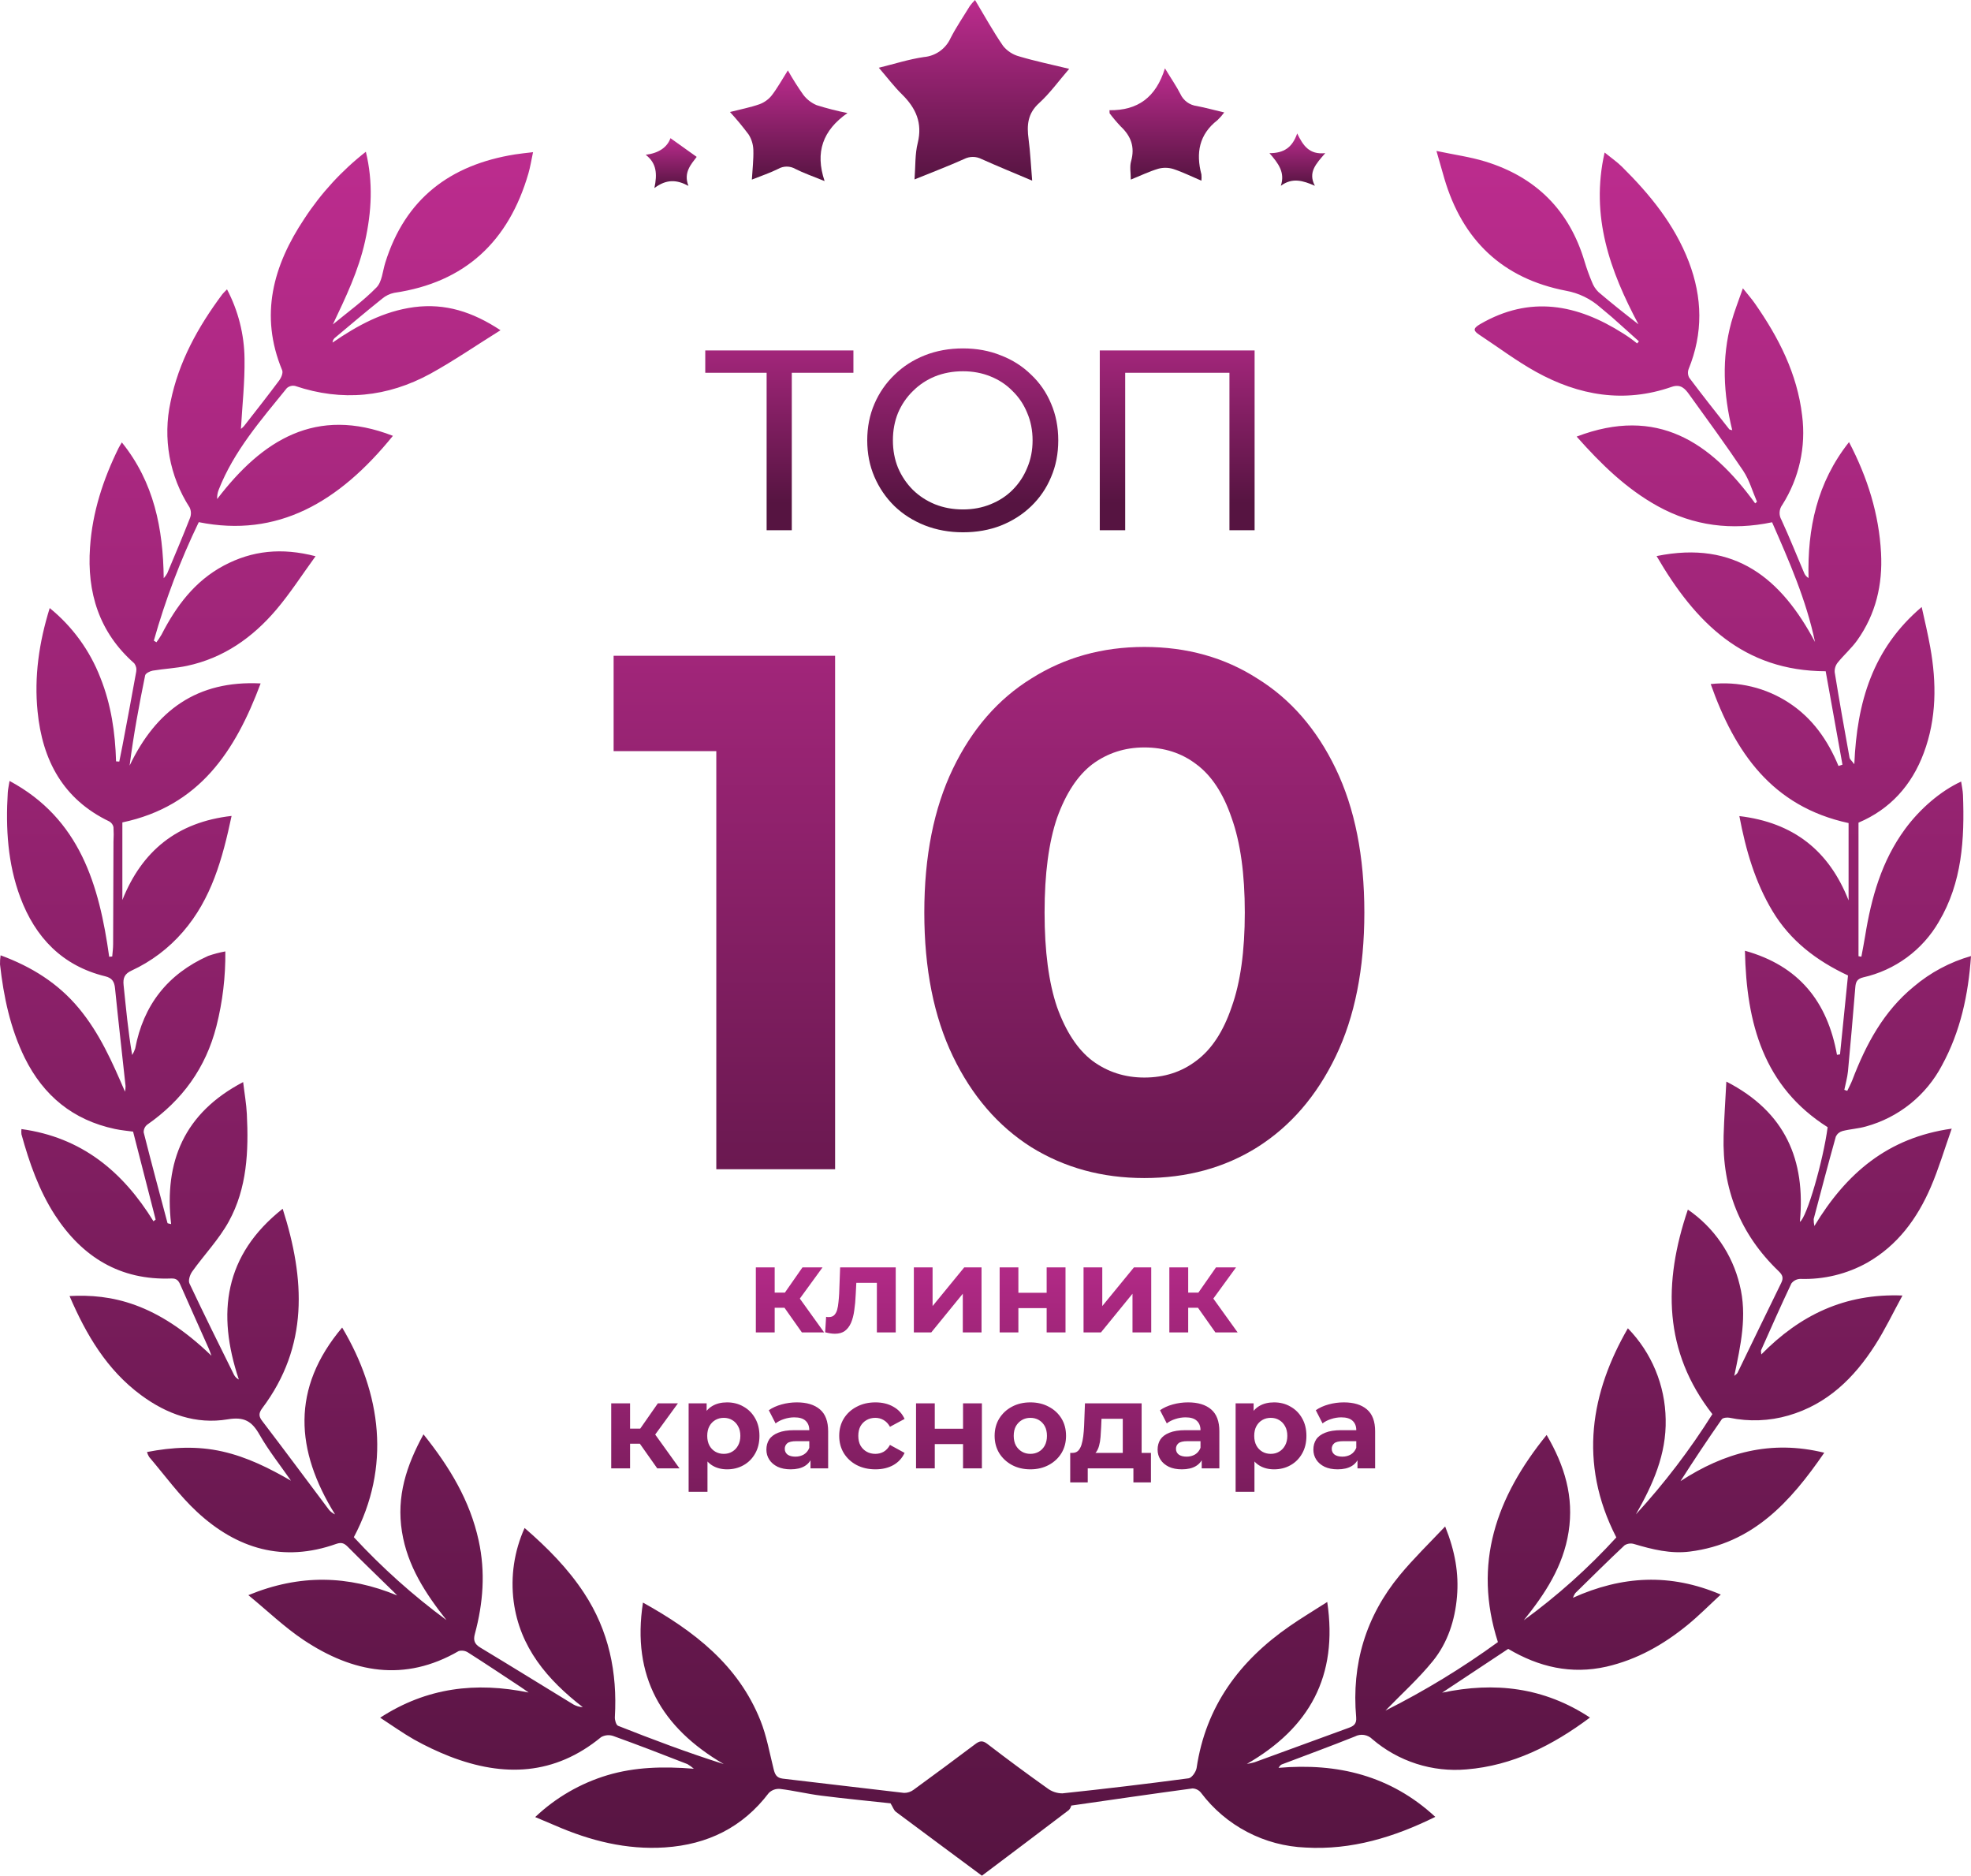
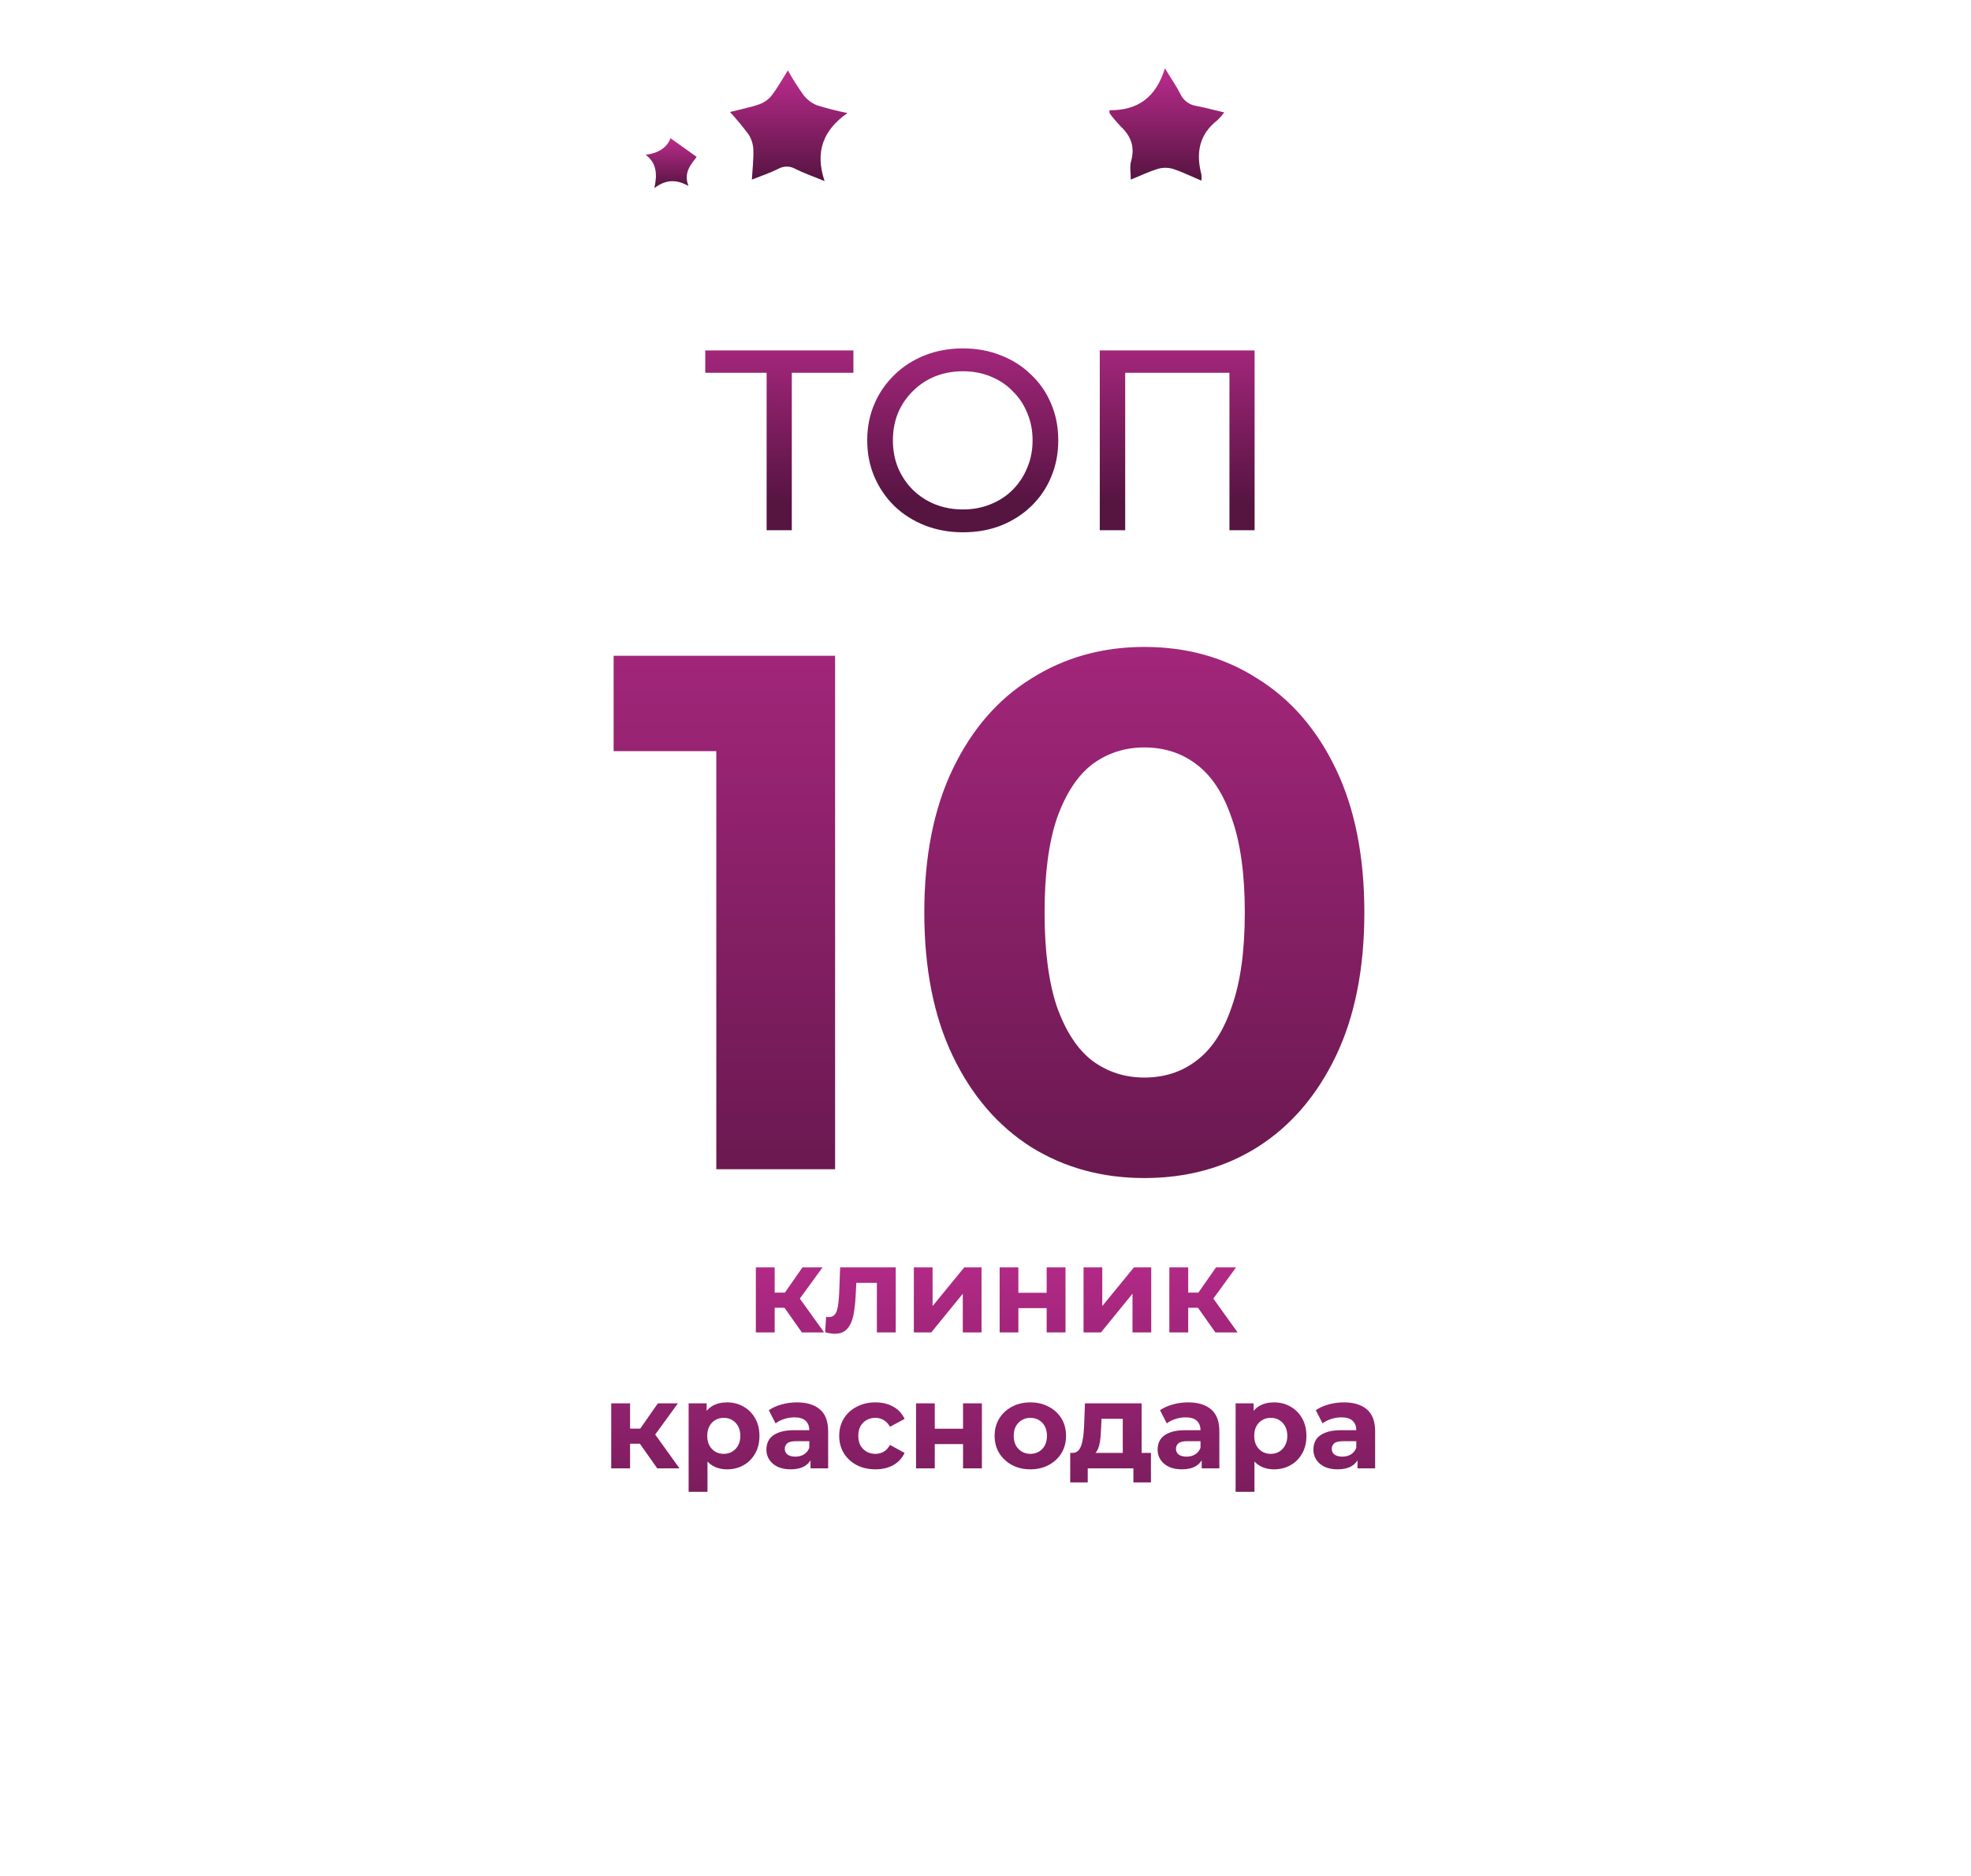
<svg xmlns="http://www.w3.org/2000/svg" width="145" height="138" viewBox="0 0 145 138" fill="none">
-   <path d="M75.933 13.287C74.542 12.697 73.364 12.216 72.203 11.695C72.006 11.595 71.788 11.542 71.567 11.542C71.346 11.542 71.128 11.595 70.931 11.695C69.77 12.216 68.578 12.669 67.279 13.197C67.353 12.226 67.306 11.338 67.516 10.508C67.872 9.049 67.386 7.959 66.37 6.954C65.784 6.381 65.287 5.72 64.652 4.983C65.818 4.696 66.881 4.353 67.969 4.196C68.389 4.159 68.792 4.011 69.136 3.767C69.481 3.523 69.754 3.192 69.928 2.808C70.348 1.986 70.876 1.218 71.35 0.438C71.466 0.283 71.592 0.137 71.729 0C72.44 1.185 73.063 2.32 73.798 3.383C74.102 3.757 74.517 4.025 74.982 4.149C76.15 4.497 77.352 4.746 78.657 5.063C77.88 5.964 77.236 6.862 76.442 7.584C75.594 8.352 75.532 9.215 75.669 10.229C75.795 11.184 75.838 12.153 75.933 13.287Z" fill="url(#paint0_linear_173_7)" />
  <path d="M60.662 13.318C59.788 12.961 59.127 12.736 58.511 12.423C58.318 12.312 58.1 12.253 57.878 12.253C57.656 12.253 57.438 12.312 57.245 12.423C56.648 12.721 56.006 12.932 55.312 13.209C55.357 12.442 55.444 11.731 55.421 11.025C55.409 10.625 55.29 10.236 55.077 9.897C54.648 9.321 54.189 8.768 53.703 8.238C54.502 8.035 55.21 7.9 55.883 7.663C56.234 7.531 56.543 7.307 56.776 7.014C57.196 6.469 57.53 5.857 57.961 5.177C58.307 5.792 58.684 6.389 59.091 6.966C59.347 7.306 59.689 7.571 60.081 7.736C60.825 7.97 61.581 8.163 62.346 8.314C60.527 9.589 59.951 11.193 60.662 13.318Z" fill="url(#paint1_linear_173_7)" />
  <path d="M81.621 8.106C83.692 8.134 85.04 7.17 85.701 5.025C86.175 5.812 86.554 6.35 86.841 6.921C86.951 7.158 87.119 7.363 87.33 7.516C87.541 7.669 87.788 7.766 88.047 7.798C88.701 7.921 89.343 8.106 90.063 8.271C89.915 8.473 89.749 8.662 89.568 8.835C88.211 9.885 87.969 11.257 88.384 12.83C88.399 12.983 88.399 13.137 88.384 13.29C87.644 12.977 86.995 12.652 86.315 12.43C85.956 12.319 85.573 12.313 85.211 12.411C84.545 12.61 83.912 12.918 83.19 13.209C83.19 12.735 83.095 12.261 83.209 11.863C83.505 10.821 83.209 10.015 82.448 9.3C82.158 8.994 81.885 8.672 81.631 8.335L81.621 8.106Z" fill="url(#paint2_linear_173_7)" />
-   <path d="M93.39 11.266C94.449 11.266 95.072 10.852 95.43 9.814C95.866 10.707 96.309 11.387 97.496 11.264C96.816 12.048 96.207 12.671 96.731 13.664C95.845 13.278 95.072 13.043 94.227 13.664C94.556 12.681 94.039 12.01 93.39 11.266Z" fill="url(#paint3_linear_173_7)" />
  <path d="M47.502 11.385C48.431 11.269 49.08 10.854 49.324 10.162L51.253 11.539C50.862 12.062 50.255 12.683 50.647 13.671C49.796 13.216 49.047 13.155 48.142 13.83C48.362 12.794 48.306 11.998 47.502 11.385Z" fill="url(#paint4_linear_173_7)" />
-   <path d="M72.236 137.96C70.104 136.372 67.998 134.827 65.912 133.264C65.744 133.136 65.675 132.884 65.512 132.636C63.891 132.46 62.148 132.292 60.411 132.072C59.399 131.944 58.401 131.7 57.387 131.577C57.235 131.563 57.082 131.582 56.938 131.634C56.794 131.686 56.664 131.769 56.556 131.878C54.632 134.41 52.054 135.669 48.926 135.879C46.095 136.069 43.417 135.391 40.837 134.266C40.378 134.067 39.913 133.875 39.373 133.647C40.879 132.219 42.699 131.164 44.688 130.567C46.699 129.97 48.761 129.909 51.044 130.093C50.898 129.964 50.739 129.85 50.571 129.752C48.758 129.041 46.95 128.347 45.121 127.686C44.974 127.635 44.818 127.615 44.663 127.629C44.508 127.643 44.358 127.69 44.223 127.767C40.804 130.581 37.053 130.724 33.087 129.188C32.187 128.834 31.311 128.419 30.466 127.947C29.633 127.473 28.855 126.916 27.969 126.338C31.398 124.113 35.011 123.694 38.89 124.487C38.688 124.348 38.492 124.201 38.285 124.066C37.006 123.222 35.731 122.369 34.438 121.547C34.337 121.48 34.222 121.435 34.102 121.417C33.983 121.398 33.86 121.405 33.743 121.438C29.753 123.748 25.957 123.033 22.342 120.628C20.92 119.68 19.672 118.472 18.271 117.325C22.062 115.763 25.616 115.863 29.218 117.346C29.064 117.187 28.912 117.024 28.744 116.872C27.697 115.849 26.642 114.835 25.609 113.792C25.344 113.524 25.152 113.411 24.737 113.555C20.837 114.944 17.428 113.918 14.502 111.207C13.196 109.999 12.132 108.523 10.971 107.16C10.902 107.047 10.849 106.925 10.815 106.798C12.694 106.433 14.516 106.343 16.354 106.757C18.193 107.172 19.797 107.982 21.406 108.906C20.626 107.781 19.764 106.7 19.089 105.516C18.527 104.528 17.963 104.191 16.753 104.393C14.416 104.784 12.279 104.016 10.384 102.618C7.858 100.756 6.339 98.164 5.116 95.325C8.175 95.162 11.514 95.818 15.556 99.716C15.449 99.429 15.407 99.296 15.35 99.171C14.66 97.621 13.961 96.074 13.279 94.522C13.142 94.207 13.009 94.017 12.599 94.034C8.834 94.176 6.059 92.46 4.05 89.385C2.866 87.558 2.155 85.516 1.577 83.424C1.564 83.298 1.564 83.171 1.577 83.045C6 83.649 9.035 86.165 11.291 89.826L11.45 89.7L9.791 83.232C9.407 83.177 8.922 83.139 8.453 83.037C5.384 82.386 3.202 80.602 1.818 77.803C0.754 75.635 0.266 73.302 0.001 70.932C-0.004 70.709 0.01 70.485 0.044 70.264C2.316 71.1 4.271 72.314 5.804 74.162C7.337 76.01 8.254 78.109 9.197 80.296C9.224 80.16 9.237 80.021 9.237 79.881C8.981 77.491 8.704 75.1 8.464 72.705C8.415 72.207 8.258 71.934 7.737 71.807C4.583 71.037 2.593 68.949 1.491 65.997C0.567 63.523 0.411 60.919 0.572 58.287C0.589 58.026 0.653 57.766 0.702 57.439C5.889 60.223 7.296 65.104 8.033 70.371L8.256 70.349C8.28 70.049 8.322 69.75 8.322 69.449C8.336 66.94 8.339 64.433 8.348 61.924C8.37 61.56 8.37 61.195 8.348 60.832C8.329 60.745 8.292 60.664 8.239 60.593C8.187 60.522 8.12 60.463 8.043 60.419C4.64 58.789 3.117 55.917 2.764 52.325C2.51 49.783 2.863 47.276 3.657 44.724C5.323 46.076 6.607 47.84 7.382 49.84C8.173 51.811 8.479 53.887 8.538 56L8.775 56.015C8.853 55.621 8.936 55.228 9.012 54.83C9.353 53.022 9.699 51.214 10.021 49.402C10.041 49.295 10.039 49.185 10.014 49.08C9.989 48.974 9.942 48.875 9.877 48.788C7.287 46.511 6.389 43.575 6.623 40.258C6.796 37.673 7.588 35.257 8.727 32.946C8.782 32.837 8.848 32.736 8.964 32.539C11.334 35.482 11.999 38.877 12.044 42.528C12.143 42.42 12.229 42.302 12.3 42.175C12.871 40.815 13.447 39.455 13.985 38.081C14.03 37.959 14.05 37.829 14.044 37.699C14.038 37.569 14.006 37.442 13.95 37.325C13.216 36.187 12.714 34.915 12.473 33.583C12.233 32.25 12.258 30.883 12.547 29.561C13.142 26.611 14.566 24.049 16.338 21.668C16.425 21.552 16.537 21.455 16.7 21.282C17.527 22.853 17.968 24.598 17.989 26.374C18.015 28.106 17.821 29.843 17.724 31.548C17.811 31.483 17.89 31.408 17.961 31.326C18.83 30.212 19.705 29.103 20.548 27.971C20.695 27.774 20.837 27.421 20.759 27.234C19.077 23.184 20.093 19.529 22.392 16.084C23.619 14.206 25.147 12.543 26.915 11.162C27.457 13.401 27.341 15.565 26.855 17.747C26.37 19.929 25.434 21.867 24.486 23.864C25.567 22.969 26.721 22.142 27.697 21.142C28.104 20.727 28.147 19.957 28.341 19.329C29.808 14.612 33.125 12.115 37.892 11.357C38.292 11.293 38.698 11.255 39.214 11.193C39.086 11.793 39.011 12.285 38.873 12.759C37.421 17.749 34.224 20.775 29.002 21.538C28.671 21.606 28.362 21.757 28.104 21.976C26.919 22.924 25.77 23.898 24.614 24.869C24.526 24.956 24.472 25.072 24.465 25.196C26.303 23.933 28.209 22.891 30.462 22.59C32.755 22.291 34.772 22.936 36.821 24.289C35.073 25.376 33.414 26.521 31.668 27.485C28.505 29.21 25.173 29.553 21.716 28.388C21.608 28.363 21.496 28.365 21.389 28.393C21.282 28.422 21.183 28.475 21.1 28.549C19.205 30.89 17.207 33.167 16.087 36.027C16.002 36.243 15.964 36.475 15.975 36.707C19.293 32.364 23.252 29.859 28.905 32.056C24.934 36.962 20.401 39.569 14.622 38.405C13.268 41.209 12.162 44.126 11.317 47.122L11.509 47.239C11.645 47.059 11.77 46.871 11.883 46.677C12.961 44.58 14.322 42.744 16.461 41.602C18.551 40.49 20.726 40.265 23.214 40.912C22.214 42.286 21.349 43.637 20.321 44.848C18.582 46.895 16.445 48.402 13.76 48.973C12.933 49.151 12.075 49.186 11.237 49.326C11.03 49.361 10.708 49.525 10.677 49.677C10.232 51.852 9.827 54.034 9.535 56.311C11.476 52.252 14.495 50.032 19.174 50.267C17.314 55.242 14.672 59.296 9.002 60.49V66.196C10.445 62.578 13.047 60.462 17.037 60.012C16.371 63.151 15.561 66.115 13.454 68.542C12.415 69.747 11.129 70.716 9.685 71.385C9.166 71.622 9.038 71.93 9.092 72.453C9.27 74.14 9.419 75.83 9.723 77.597C9.816 77.449 9.891 77.29 9.945 77.124C10.549 73.917 12.338 71.645 15.314 70.309C15.726 70.166 16.148 70.055 16.577 69.977C16.598 71.832 16.378 73.681 15.921 75.479C15.134 78.559 13.402 80.929 10.824 82.725C10.741 82.793 10.674 82.879 10.63 82.978C10.586 83.076 10.566 83.183 10.571 83.291C11.135 85.521 11.732 87.741 12.324 89.961C12.324 89.982 12.409 89.987 12.589 90.034C12.063 85.447 13.537 81.867 17.887 79.588C17.987 80.436 18.124 81.187 18.16 81.943C18.295 84.67 18.179 87.392 16.833 89.84C16.103 91.167 15.018 92.292 14.132 93.534C13.969 93.771 13.836 94.185 13.938 94.401C15.002 96.659 16.117 98.903 17.222 101.132C17.302 101.275 17.423 101.391 17.57 101.464C15.937 96.588 16.489 92.309 20.795 88.906C22.453 94.091 22.712 99.024 19.295 103.573C19.032 103.926 19.015 104.17 19.295 104.521C20.953 106.691 22.572 108.88 24.211 111.058C24.332 111.197 24.48 111.308 24.647 111.385C21.733 106.684 21.396 102.118 25.171 97.642C28.064 102.5 28.768 107.899 26.031 113.062C28.105 115.305 30.386 117.347 32.845 119.159C31.305 117.204 29.976 115.192 29.571 112.662C29.154 110.056 29.898 107.797 31.154 105.497C33.082 107.906 34.575 110.375 35.215 113.316C35.722 115.638 35.544 117.915 34.935 120.175C34.805 120.649 34.907 120.921 35.333 121.18C37.624 122.561 39.897 123.971 42.181 125.364C42.392 125.484 42.629 125.552 42.873 125.563C40.266 123.549 38.236 121.163 37.79 117.799C37.55 115.954 37.828 114.08 38.593 112.385C40.288 113.851 41.78 115.363 42.965 117.164C44.792 119.941 45.424 123.009 45.233 126.291C45.218 126.506 45.327 126.876 45.469 126.935C48.014 127.94 50.571 128.906 53.243 129.75C48.675 127.082 46.457 123.315 47.301 117.872C51.092 119.978 54.314 122.476 55.94 126.537C56.397 127.677 56.61 128.906 56.911 130.11C57.006 130.496 57.117 130.766 57.586 130.821C60.562 131.162 63.534 131.532 66.51 131.87C66.766 131.873 67.016 131.789 67.22 131.633C68.737 130.528 70.244 129.412 71.741 128.286C72.052 128.049 72.274 127.989 72.63 128.262C74.078 129.375 75.547 130.461 77.037 131.52C77.357 131.767 77.75 131.902 78.155 131.904C81.254 131.577 84.349 131.208 87.441 130.797C87.677 130.766 87.986 130.323 88.031 130.034C88.704 125.497 91.189 122.158 94.871 119.609C95.726 119.014 96.624 118.479 97.641 117.827C98.451 123.298 96.326 127.091 91.729 129.738C91.919 129.71 92.106 129.67 92.291 129.617C94.599 128.778 96.903 127.936 99.205 127.091C99.562 126.961 99.814 126.816 99.769 126.312C99.423 122.398 100.479 118.884 102.979 115.853C103.981 114.643 105.111 113.543 106.315 112.273C107.045 114.091 107.332 115.723 107.185 117.443C107.038 119.163 106.505 120.817 105.419 122.161C104.365 123.464 103.102 124.599 101.922 125.817C104.813 124.365 107.58 122.679 110.196 120.777C108.343 115.012 110.068 110.115 113.781 105.544C115.103 107.805 115.8 110.082 115.397 112.669C115.001 115.207 113.665 117.228 112.099 119.173C114.568 117.375 116.849 115.334 118.908 113.079C116.065 107.553 117.072 102.346 119.757 97.697C121.506 99.493 122.502 101.89 122.538 104.397C122.598 106.973 121.59 109.205 120.347 111.385C122.442 109.102 124.325 106.634 125.974 104.011C122.375 99.4 122.346 94.349 124.171 88.966C126.083 90.274 127.441 92.245 127.981 94.498C128.556 96.766 128.049 98.962 127.585 101.199C127.661 101.125 127.767 101.066 127.822 100.976C128.898 98.77 129.954 96.562 131.04 94.358C131.217 93.993 131.146 93.78 130.843 93.491C128.014 90.776 126.687 87.435 126.801 83.523C126.839 82.258 126.926 80.995 127.002 79.552C131.352 81.789 132.84 85.317 132.411 89.868C132.914 89.579 134.129 85.367 134.454 82.907C129.753 79.929 128.478 75.297 128.369 69.928C132.34 71.034 134.437 73.669 135.141 77.585L135.364 77.548C135.558 75.621 135.755 73.697 135.951 71.747C133.632 70.662 131.703 69.191 130.395 67.009C129.116 64.876 128.436 62.54 127.959 60.024C131.935 60.498 134.551 62.561 135.994 66.224V60.538C130.355 59.32 127.625 55.325 125.851 50.314C127.879 50.089 129.922 50.581 131.625 51.705C133.34 52.83 134.468 54.444 135.252 56.339L135.544 56.242C135.134 53.963 134.724 51.683 134.309 49.371C128.265 49.352 124.718 45.795 121.87 40.9C127.68 39.716 131.059 42.585 133.525 47.219C132.881 44.139 131.63 41.296 130.367 38.413C127.405 39.036 124.595 38.687 121.951 37.228C119.643 35.951 117.795 34.148 115.989 32.112C121.913 29.85 125.853 32.52 129.123 37.024L129.255 36.903C128.924 36.14 128.696 35.309 128.241 34.626C126.971 32.731 125.616 30.88 124.277 29.025C123.969 28.596 123.654 28.219 122.974 28.456C119.479 29.674 116.146 29.094 112.992 27.345C111.551 26.544 110.225 25.544 108.846 24.635C108.405 24.343 108.32 24.172 108.888 23.841C112.558 21.708 116.02 22.374 119.399 24.518C119.584 24.635 119.766 24.755 119.946 24.883C120.126 25.011 120.275 25.134 120.439 25.26L120.569 25.106C119.901 24.507 119.235 23.902 118.562 23.308C118.288 23.071 117.991 22.834 117.714 22.597C117.005 21.973 116.139 21.554 115.21 21.386C110.535 20.488 107.585 17.662 106.251 13.115C106.083 12.537 105.919 11.958 105.675 11.103C107 11.383 108.149 11.539 109.244 11.873C112.985 13.015 115.451 15.463 116.572 19.235C116.724 19.742 116.904 20.242 117.11 20.73C117.214 21.014 117.38 21.272 117.596 21.483C118.543 22.291 119.513 23.061 120.536 23.853C118.453 19.946 116.982 15.918 118.046 11.217C118.551 11.627 118.963 11.909 119.314 12.255C121.373 14.292 123.185 16.503 124.239 19.251C125.249 21.889 125.299 24.514 124.225 27.148C124.187 27.252 124.172 27.362 124.18 27.471C124.188 27.581 124.22 27.687 124.273 27.784C125.235 29.065 126.227 30.323 127.218 31.575C127.241 31.605 127.305 31.605 127.436 31.643C126.782 28.98 126.647 26.338 127.367 23.706C127.583 22.912 127.895 22.144 128.218 21.204C128.583 21.663 128.867 21.981 129.106 22.327C130.845 24.817 132.217 27.485 132.577 30.565C132.872 32.854 132.357 35.174 131.123 37.124C131.003 37.281 130.932 37.471 130.92 37.669C130.908 37.867 130.954 38.063 131.054 38.235C131.653 39.531 132.179 40.862 132.741 42.178C132.809 42.318 132.916 42.435 133.049 42.516C132.956 38.874 133.67 35.498 136.027 32.517C137.397 35.14 138.228 37.815 138.382 40.67C138.508 42.99 137.998 45.172 136.634 47.089C136.214 47.679 135.653 48.167 135.195 48.733C135.034 48.934 134.955 49.188 134.973 49.444C135.314 51.544 135.684 53.641 136.065 55.735C136.084 55.837 136.198 55.922 136.416 56.209C136.608 51.645 137.764 47.708 141.372 44.646C141.609 45.696 141.827 46.639 142 47.592C142.474 50.224 142.474 52.842 141.526 55.38C140.636 57.77 139.041 59.526 136.724 60.507V70.33L136.935 70.366C137.029 69.854 137.131 69.347 137.214 68.833C137.667 66.023 138.425 63.331 140.14 60.99C141.235 59.495 142.759 58.18 144.275 57.484C144.322 57.825 144.398 58.142 144.41 58.465C144.533 61.711 144.348 64.912 142.633 67.798C142.039 68.826 141.238 69.72 140.281 70.423C139.325 71.126 138.233 71.624 137.074 71.885C136.601 71.999 136.518 72.238 136.487 72.638C136.319 74.692 136.143 76.747 135.949 78.799C135.904 79.256 135.771 79.706 135.681 80.159L135.897 80.232C136.022 79.967 136.165 79.711 136.269 79.441C137.271 76.818 138.565 74.389 140.785 72.57C142.014 71.528 143.451 70.761 145 70.319C144.803 73.176 144.223 75.865 142.868 78.351C142.294 79.445 141.5 80.409 140.538 81.184C139.575 81.958 138.463 82.526 137.271 82.853C136.712 83.014 136.117 83.042 135.553 83.187C135.447 83.215 135.347 83.266 135.262 83.335C135.176 83.405 135.107 83.493 135.058 83.592C134.492 85.611 133.961 87.636 133.426 89.662C133.425 89.834 133.442 90.006 133.478 90.174C135.826 86.293 138.875 83.677 143.581 83.014C143.036 84.559 142.619 85.975 142.038 87.321C141.043 89.622 139.612 91.586 137.373 92.868C135.873 93.707 134.172 94.12 132.454 94.065C132.325 94.066 132.198 94.096 132.083 94.153C131.968 94.211 131.867 94.294 131.788 94.396C131.018 96.019 130.293 97.661 129.561 99.303C129.535 99.358 129.561 99.438 129.573 99.621C132.416 96.73 135.714 95.119 139.958 95.287C139.259 96.567 138.674 97.799 137.944 98.936C136.397 101.353 134.428 103.284 131.568 104.113C130.159 104.521 128.671 104.577 127.234 104.277C127.054 104.241 126.761 104.277 126.67 104.383C125.633 105.869 124.626 107.378 123.628 108.94C126.841 106.845 130.262 105.881 134.205 106.85C131.71 110.482 128.938 113.536 124.318 114.119C122.896 114.299 121.562 113.963 120.223 113.567C120.105 113.529 119.981 113.518 119.858 113.534C119.735 113.55 119.617 113.593 119.513 113.659C118.285 114.811 117.091 115.998 115.887 117.178C115.818 117.285 115.76 117.4 115.714 117.519C119.325 115.896 122.87 115.695 126.592 117.282C125.751 118.057 124.993 118.825 124.164 119.505C122.394 120.952 120.451 122.061 118.181 122.585C115.575 123.172 113.205 122.608 110.954 121.277L106.09 124.499C109.959 123.684 113.577 124.096 116.968 126.328C114.217 128.383 111.281 129.864 107.886 130.141C106.642 130.25 105.389 130.11 104.201 129.729C103.012 129.347 101.911 128.733 100.963 127.921C100.797 127.753 100.581 127.644 100.348 127.608C100.115 127.573 99.877 127.613 99.669 127.724C97.892 128.435 96.087 129.096 94.295 129.776C94.215 129.807 94.151 129.88 94.058 130.027C98.399 129.65 102.304 130.596 105.59 133.633C102.569 135.126 99.43 136.086 96.046 135.889C94.546 135.829 93.078 135.437 91.748 134.74C90.417 134.044 89.259 133.06 88.355 131.861C88.281 131.765 88.186 131.687 88.078 131.632C87.97 131.577 87.851 131.546 87.73 131.541C84.761 131.939 81.806 132.373 78.809 132.802C78.78 132.926 78.718 133.041 78.629 133.133C76.518 134.74 74.378 136.346 72.236 137.96Z" fill="url(#paint5_linear_173_7)" />
  <path d="M52.696 86V51.468L56.472 55.245H45.142V48.231H61.436V86H52.696ZM84.184 86.647C81.091 86.647 78.321 85.892 75.875 84.381C73.429 82.835 71.505 80.604 70.102 77.691C68.699 74.777 67.998 71.252 67.998 67.115C67.998 62.979 68.699 59.454 70.102 56.54C71.505 53.626 73.429 51.414 75.875 49.903C78.321 48.357 81.091 47.583 84.184 47.583C87.314 47.583 90.084 48.357 92.494 49.903C94.94 51.414 96.864 53.626 98.267 56.54C99.67 59.454 100.371 62.979 100.371 67.115C100.371 71.252 99.67 74.777 98.267 77.691C96.864 80.604 94.94 82.835 92.494 84.381C90.084 85.892 87.314 86.647 84.184 86.647ZM84.184 79.255C85.659 79.255 86.936 78.842 88.015 78.014C89.13 77.187 89.994 75.874 90.605 74.076C91.253 72.277 91.576 69.957 91.576 67.115C91.576 64.274 91.253 61.953 90.605 60.155C89.994 58.356 89.13 57.044 88.015 56.216C86.936 55.389 85.659 54.975 84.184 54.975C82.746 54.975 81.469 55.389 80.353 56.216C79.274 57.044 78.411 58.356 77.764 60.155C77.152 61.953 76.846 64.274 76.846 67.115C76.846 69.957 77.152 72.277 77.764 74.076C78.411 75.874 79.274 77.187 80.353 78.014C81.469 78.842 82.746 79.255 84.184 79.255Z" fill="url(#paint6_linear_173_7)" />
  <path d="M58.992 98L57.392 95.733L58.52 95.066L60.627 98H58.992ZM55.605 98V93.217H56.991V98H55.605ZM56.583 96.186V95.075H58.254V96.186H56.583ZM58.654 95.769L57.356 95.626L59.036 93.217H60.512L58.654 95.769ZM60.704 97.991L60.775 96.853C60.811 96.859 60.846 96.865 60.882 96.871C60.917 96.871 60.95 96.871 60.98 96.871C61.145 96.871 61.276 96.824 61.371 96.729C61.465 96.634 61.537 96.507 61.584 96.347C61.631 96.18 61.664 95.994 61.682 95.786C61.706 95.579 61.723 95.363 61.735 95.137L61.806 93.217H65.896V98H64.509V94.017L64.82 94.355H62.722L63.015 93.999L62.953 95.2C62.935 95.626 62.9 96.017 62.846 96.373C62.799 96.729 62.719 97.037 62.606 97.298C62.494 97.552 62.343 97.751 62.153 97.893C61.963 98.03 61.72 98.098 61.424 98.098C61.317 98.098 61.205 98.089 61.086 98.071C60.968 98.053 60.84 98.027 60.704 97.991ZM67.229 98V93.217H68.607V96.062L70.936 93.217H72.208V98H70.83V95.155L68.51 98H67.229ZM73.541 98V93.217H74.919V95.084H76.999V93.217H78.386V98H76.999V96.213H74.919V98H73.541ZM79.713 98V93.217H81.091V96.062L83.421 93.217H84.692V98H83.314V95.155L80.994 98H79.713ZM89.412 98L87.812 95.733L88.941 95.066L91.048 98H89.412ZM86.025 98V93.217H87.412V98H86.025ZM87.003 96.186V95.075H88.674V96.186H87.003ZM89.074 95.769L87.776 95.626L89.457 93.217H90.932L89.074 95.769ZM48.352 108L46.752 105.733L47.881 105.066L49.988 108H48.352ZM44.965 108V103.217H46.352V108H44.965ZM45.943 106.186V105.075H47.614V106.186H45.943ZM48.014 105.769L46.717 105.626L48.397 103.217H49.873L48.014 105.769ZM53.487 108.071C53.084 108.071 52.732 107.982 52.429 107.804C52.127 107.627 51.89 107.357 51.718 106.995C51.552 106.628 51.469 106.166 51.469 105.609C51.469 105.046 51.549 104.583 51.709 104.222C51.869 103.86 52.1 103.591 52.403 103.413C52.705 103.235 53.066 103.146 53.487 103.146C53.938 103.146 54.341 103.25 54.696 103.457C55.058 103.659 55.342 103.943 55.55 104.311C55.763 104.678 55.87 105.111 55.87 105.609C55.87 106.112 55.763 106.548 55.55 106.915C55.342 107.283 55.058 107.567 54.696 107.769C54.341 107.97 53.938 108.071 53.487 108.071ZM50.66 109.725V103.217H51.985V104.195L51.958 105.617L52.047 107.031V109.725H50.66ZM53.247 106.933C53.478 106.933 53.683 106.88 53.861 106.773C54.044 106.666 54.19 106.515 54.296 106.32C54.409 106.118 54.465 105.881 54.465 105.609C54.465 105.33 54.409 105.093 54.296 104.897C54.19 104.702 54.044 104.551 53.861 104.444C53.683 104.337 53.478 104.284 53.247 104.284C53.016 104.284 52.809 104.337 52.625 104.444C52.441 104.551 52.296 104.702 52.189 104.897C52.083 105.093 52.029 105.33 52.029 105.609C52.029 105.881 52.083 106.118 52.189 106.32C52.296 106.515 52.441 106.666 52.625 106.773C52.809 106.88 53.016 106.933 53.247 106.933ZM59.626 108V107.067L59.537 106.862V105.191C59.537 104.894 59.445 104.663 59.262 104.497C59.084 104.331 58.808 104.248 58.435 104.248C58.18 104.248 57.928 104.29 57.679 104.373C57.436 104.45 57.229 104.557 57.057 104.693L56.559 103.724C56.82 103.54 57.134 103.398 57.502 103.297C57.869 103.196 58.242 103.146 58.622 103.146C59.351 103.146 59.917 103.318 60.32 103.662C60.723 104.005 60.924 104.542 60.924 105.271V108H59.626ZM58.168 108.071C57.795 108.071 57.475 108.009 57.208 107.884C56.941 107.754 56.737 107.579 56.595 107.36C56.452 107.141 56.381 106.895 56.381 106.622C56.381 106.338 56.45 106.089 56.586 105.875C56.728 105.662 56.95 105.496 57.252 105.377C57.555 105.253 57.949 105.191 58.435 105.191H59.706V106H58.586C58.26 106 58.035 106.053 57.91 106.16C57.792 106.266 57.733 106.4 57.733 106.56C57.733 106.738 57.801 106.88 57.937 106.987C58.079 107.087 58.272 107.138 58.515 107.138C58.746 107.138 58.953 107.084 59.137 106.978C59.321 106.865 59.454 106.702 59.537 106.489L59.751 107.129C59.65 107.437 59.466 107.671 59.2 107.831C58.933 107.991 58.589 108.071 58.168 108.071ZM64.405 108.071C63.889 108.071 63.43 107.967 63.027 107.76C62.624 107.547 62.307 107.253 62.075 106.88C61.85 106.506 61.738 106.083 61.738 105.609C61.738 105.129 61.85 104.705 62.075 104.337C62.307 103.964 62.624 103.674 63.027 103.466C63.43 103.253 63.889 103.146 64.405 103.146C64.909 103.146 65.347 103.253 65.72 103.466C66.094 103.674 66.369 103.973 66.547 104.364L65.472 104.942C65.347 104.717 65.19 104.551 65 104.444C64.817 104.337 64.615 104.284 64.396 104.284C64.159 104.284 63.945 104.337 63.756 104.444C63.566 104.551 63.415 104.702 63.302 104.897C63.196 105.093 63.142 105.33 63.142 105.609C63.142 105.887 63.196 106.124 63.302 106.32C63.415 106.515 63.566 106.666 63.756 106.773C63.945 106.88 64.159 106.933 64.396 106.933C64.615 106.933 64.817 106.883 65 106.782C65.19 106.675 65.347 106.506 65.472 106.275L66.547 106.862C66.369 107.247 66.094 107.547 65.72 107.76C65.347 107.967 64.909 108.071 64.405 108.071ZM67.39 108V103.217H68.768V105.084H70.848V103.217H72.235V108H70.848V106.213H68.768V108H67.39ZM75.803 108.071C75.293 108.071 74.84 107.964 74.443 107.751C74.052 107.538 73.74 107.247 73.509 106.88C73.284 106.506 73.171 106.083 73.171 105.609C73.171 105.129 73.284 104.705 73.509 104.337C73.74 103.964 74.052 103.674 74.443 103.466C74.84 103.253 75.293 103.146 75.803 103.146C76.307 103.146 76.757 103.253 77.154 103.466C77.551 103.674 77.862 103.961 78.088 104.328C78.313 104.696 78.425 105.123 78.425 105.609C78.425 106.083 78.313 106.506 78.088 106.88C77.862 107.247 77.551 107.538 77.154 107.751C76.757 107.964 76.307 108.071 75.803 108.071ZM75.803 106.933C76.034 106.933 76.241 106.88 76.425 106.773C76.609 106.666 76.754 106.515 76.861 106.32C76.967 106.118 77.021 105.881 77.021 105.609C77.021 105.33 76.967 105.093 76.861 104.897C76.754 104.702 76.609 104.551 76.425 104.444C76.241 104.337 76.034 104.284 75.803 104.284C75.572 104.284 75.364 104.337 75.181 104.444C74.997 104.551 74.849 104.702 74.736 104.897C74.629 105.093 74.576 105.33 74.576 105.609C74.576 105.881 74.629 106.118 74.736 106.32C74.849 106.515 74.997 106.666 75.181 106.773C75.364 106.88 75.572 106.933 75.803 106.933ZM82.599 107.378V104.355H81.034L81.008 104.969C80.996 105.223 80.981 105.466 80.963 105.697C80.946 105.929 80.91 106.139 80.857 106.329C80.809 106.512 80.738 106.669 80.643 106.8C80.549 106.924 80.421 107.01 80.261 107.058L78.892 106.862C79.064 106.862 79.203 106.812 79.31 106.711C79.416 106.604 79.499 106.459 79.559 106.275C79.618 106.086 79.662 105.872 79.692 105.635C79.722 105.392 79.743 105.137 79.754 104.871L79.817 103.217H83.986V107.378H82.599ZM78.732 109.031V106.862H84.671V109.031H83.381V108H80.021V109.031H78.732ZM88.406 108V107.067L88.317 106.862V105.191C88.317 104.894 88.225 104.663 88.041 104.497C87.864 104.331 87.588 104.248 87.215 104.248C86.96 104.248 86.708 104.29 86.459 104.373C86.216 104.45 86.008 104.557 85.837 104.693L85.339 103.724C85.6 103.54 85.914 103.398 86.281 103.297C86.649 103.196 87.022 103.146 87.401 103.146C88.13 103.146 88.696 103.318 89.099 103.662C89.502 104.005 89.704 104.542 89.704 105.271V108H88.406ZM86.948 108.071C86.575 108.071 86.254 108.009 85.988 107.884C85.721 107.754 85.517 107.579 85.374 107.36C85.232 107.141 85.161 106.895 85.161 106.622C85.161 106.338 85.229 106.089 85.365 105.875C85.508 105.662 85.73 105.496 86.032 105.377C86.334 105.253 86.729 105.191 87.215 105.191H88.486V106H87.366C87.04 106 86.814 106.053 86.69 106.16C86.572 106.266 86.512 106.4 86.512 106.56C86.512 106.738 86.58 106.88 86.717 106.987C86.859 107.087 87.052 107.138 87.295 107.138C87.526 107.138 87.733 107.084 87.917 106.978C88.101 106.865 88.234 106.702 88.317 106.489L88.53 107.129C88.43 107.437 88.246 107.671 87.979 107.831C87.712 107.991 87.369 108.071 86.948 108.071ZM93.727 108.071C93.324 108.071 92.971 107.982 92.669 107.804C92.367 107.627 92.129 107.357 91.957 106.995C91.792 106.628 91.709 106.166 91.709 105.609C91.709 105.046 91.789 104.583 91.949 104.222C92.109 103.86 92.34 103.591 92.642 103.413C92.944 103.235 93.306 103.146 93.727 103.146C94.177 103.146 94.58 103.25 94.936 103.457C95.297 103.659 95.582 103.943 95.789 104.311C96.002 104.678 96.109 105.111 96.109 105.609C96.109 106.112 96.002 106.548 95.789 106.915C95.582 107.283 95.297 107.567 94.936 107.769C94.58 107.97 94.177 108.071 93.727 108.071ZM90.9 109.725V103.217H92.224V104.195L92.198 105.617L92.286 107.031V109.725H90.9ZM93.487 106.933C93.718 106.933 93.922 106.88 94.1 106.773C94.284 106.666 94.429 106.515 94.536 106.32C94.648 106.118 94.704 105.881 94.704 105.609C94.704 105.33 94.648 105.093 94.536 104.897C94.429 104.702 94.284 104.551 94.1 104.444C93.922 104.337 93.718 104.284 93.487 104.284C93.255 104.284 93.048 104.337 92.864 104.444C92.681 104.551 92.535 104.702 92.429 104.897C92.322 105.093 92.269 105.33 92.269 105.609C92.269 105.881 92.322 106.118 92.429 106.32C92.535 106.515 92.681 106.666 92.864 106.773C93.048 106.88 93.255 106.933 93.487 106.933ZM99.866 108V107.067L99.777 106.862V105.191C99.777 104.894 99.685 104.663 99.501 104.497C99.323 104.331 99.048 104.248 98.674 104.248C98.419 104.248 98.168 104.29 97.919 104.373C97.676 104.45 97.468 104.557 97.296 104.693L96.799 103.724C97.059 103.54 97.373 103.398 97.741 103.297C98.108 103.196 98.482 103.146 98.861 103.146C99.59 103.146 100.156 103.318 100.559 103.662C100.962 104.005 101.164 104.542 101.164 105.271V108H99.866ZM98.408 108.071C98.034 108.071 97.714 108.009 97.448 107.884C97.181 107.754 96.976 107.579 96.834 107.36C96.692 107.141 96.621 106.895 96.621 106.622C96.621 106.338 96.689 106.089 96.825 105.875C96.967 105.662 97.19 105.496 97.492 105.377C97.794 105.253 98.188 105.191 98.674 105.191H99.946V106H98.826C98.499 106 98.274 106.053 98.15 106.16C98.031 106.266 97.972 106.4 97.972 106.56C97.972 106.738 98.04 106.88 98.177 106.987C98.319 107.087 98.511 107.138 98.754 107.138C98.986 107.138 99.193 107.084 99.377 106.978C99.56 106.865 99.694 106.702 99.777 106.489L99.99 107.129C99.889 107.437 99.706 107.671 99.439 107.831C99.172 107.991 98.828 108.071 98.408 108.071Z" fill="url(#paint7_linear_173_7)" />
  <path d="M56.398 39V26.929L56.871 27.42H51.884V25.777H62.783V27.42H57.796L58.25 26.929V39H56.398ZM70.845 39.151C69.837 39.151 68.899 38.981 68.03 38.641C67.174 38.301 66.431 37.829 65.801 37.224C65.172 36.607 64.68 35.889 64.328 35.071C63.975 34.252 63.799 33.358 63.799 32.389C63.799 31.419 63.975 30.525 64.328 29.706C64.68 28.888 65.172 28.176 65.801 27.572C66.431 26.954 67.174 26.476 68.03 26.136C68.887 25.796 69.825 25.626 70.845 25.626C71.852 25.626 72.778 25.796 73.622 26.136C74.478 26.463 75.221 26.936 75.851 27.553C76.493 28.157 76.984 28.869 77.324 29.687C77.677 30.506 77.853 31.406 77.853 32.389C77.853 33.371 77.677 34.271 77.324 35.09C76.984 35.908 76.493 36.626 75.851 37.243C75.221 37.848 74.478 38.32 73.622 38.66C72.778 38.987 71.852 39.151 70.845 39.151ZM70.845 37.47C71.575 37.47 72.249 37.344 72.866 37.092C73.496 36.84 74.037 36.488 74.491 36.034C74.957 35.568 75.316 35.027 75.567 34.41C75.832 33.793 75.964 33.119 75.964 32.389C75.964 31.658 75.832 30.984 75.567 30.367C75.316 29.75 74.957 29.215 74.491 28.762C74.037 28.296 73.496 27.937 72.866 27.685C72.249 27.433 71.575 27.307 70.845 27.307C70.102 27.307 69.416 27.433 68.786 27.685C68.169 27.937 67.627 28.296 67.161 28.762C66.695 29.215 66.33 29.75 66.066 30.367C65.814 30.984 65.688 31.658 65.688 32.389C65.688 33.119 65.814 33.793 66.066 34.41C66.33 35.027 66.695 35.568 67.161 36.034C67.627 36.488 68.169 36.84 68.786 37.092C69.416 37.344 70.102 37.47 70.845 37.47ZM80.907 39V25.777H92.297V39H90.446V26.929L90.9 27.42H82.305L82.777 26.929V39H80.907Z" fill="url(#paint8_linear_173_7)" />
  <defs>
    <linearGradient id="paint0_linear_173_7" x1="71.655" y1="0" x2="71.655" y2="13.287" gradientUnits="userSpaceOnUse">
      <stop stop-color="#BC2C8E" />
      <stop offset="1" stop-color="#561441" />
    </linearGradient>
    <linearGradient id="paint1_linear_173_7" x1="58.025" y1="5.177" x2="58.025" y2="13.318" gradientUnits="userSpaceOnUse">
      <stop stop-color="#BC2C8E" />
      <stop offset="1" stop-color="#561441" />
    </linearGradient>
    <linearGradient id="paint2_linear_173_7" x1="85.842" y1="5.025" x2="85.842" y2="13.29" gradientUnits="userSpaceOnUse">
      <stop stop-color="#BC2C8E" />
      <stop offset="1" stop-color="#561441" />
    </linearGradient>
    <linearGradient id="paint3_linear_173_7" x1="95.443" y1="9.814" x2="95.443" y2="13.664" gradientUnits="userSpaceOnUse">
      <stop stop-color="#BC2C8E" />
      <stop offset="1" stop-color="#561441" />
    </linearGradient>
    <linearGradient id="paint4_linear_173_7" x1="49.378" y1="10.162" x2="49.378" y2="13.83" gradientUnits="userSpaceOnUse">
      <stop stop-color="#BC2C8E" />
      <stop offset="1" stop-color="#561441" />
    </linearGradient>
    <linearGradient id="paint5_linear_173_7" x1="72.5" y1="11.103" x2="72.5" y2="137.96" gradientUnits="userSpaceOnUse">
      <stop stop-color="#BC2C8E" />
      <stop offset="1" stop-color="#561441" />
    </linearGradient>
    <linearGradient id="paint6_linear_173_7" x1="73.639" y1="30" x2="73.639" y2="100" gradientUnits="userSpaceOnUse">
      <stop stop-color="#BC2C8E" />
      <stop offset="1" stop-color="#561441" />
    </linearGradient>
    <linearGradient id="paint7_linear_173_7" x1="73" y1="90" x2="73" y2="121" gradientUnits="userSpaceOnUse">
      <stop stop-color="#BC2C8E" />
      <stop offset="1" stop-color="#561441" />
    </linearGradient>
    <linearGradient id="paint8_linear_173_7" x1="73" y1="22" x2="73" y2="37" gradientUnits="userSpaceOnUse">
      <stop stop-color="#BC2C8E" />
      <stop offset="1" stop-color="#561441" />
    </linearGradient>
  </defs>
</svg>